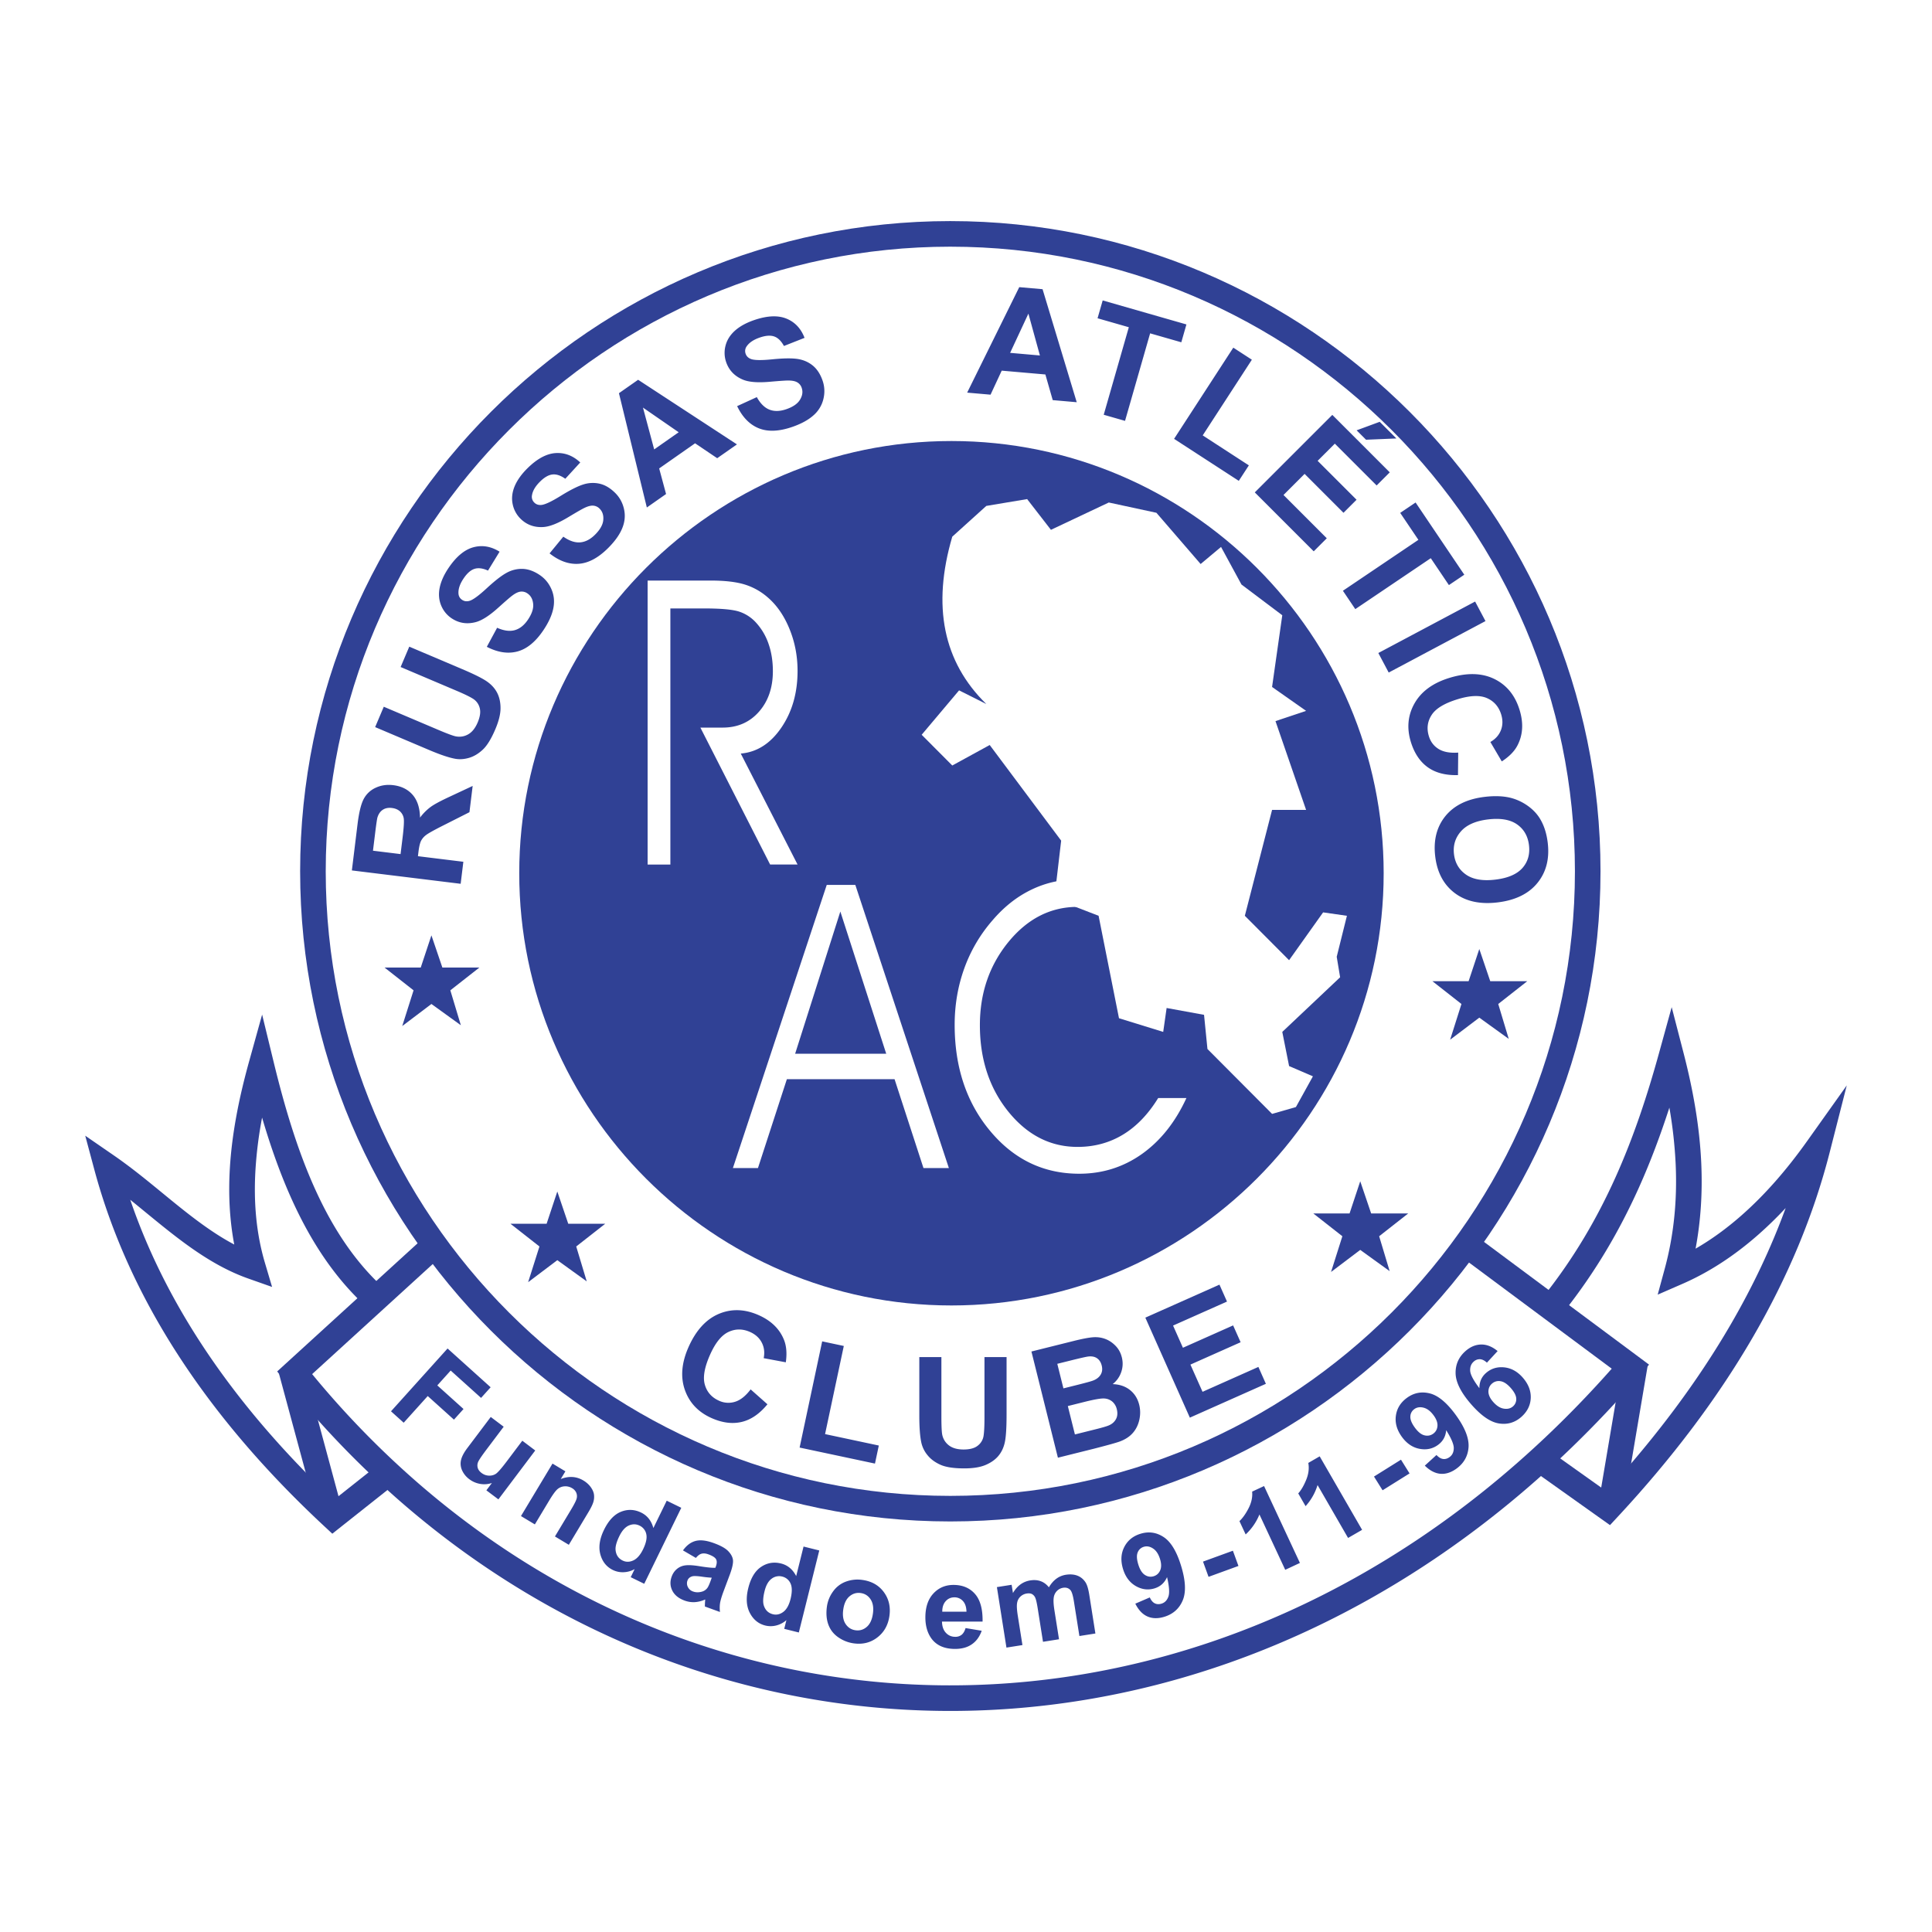
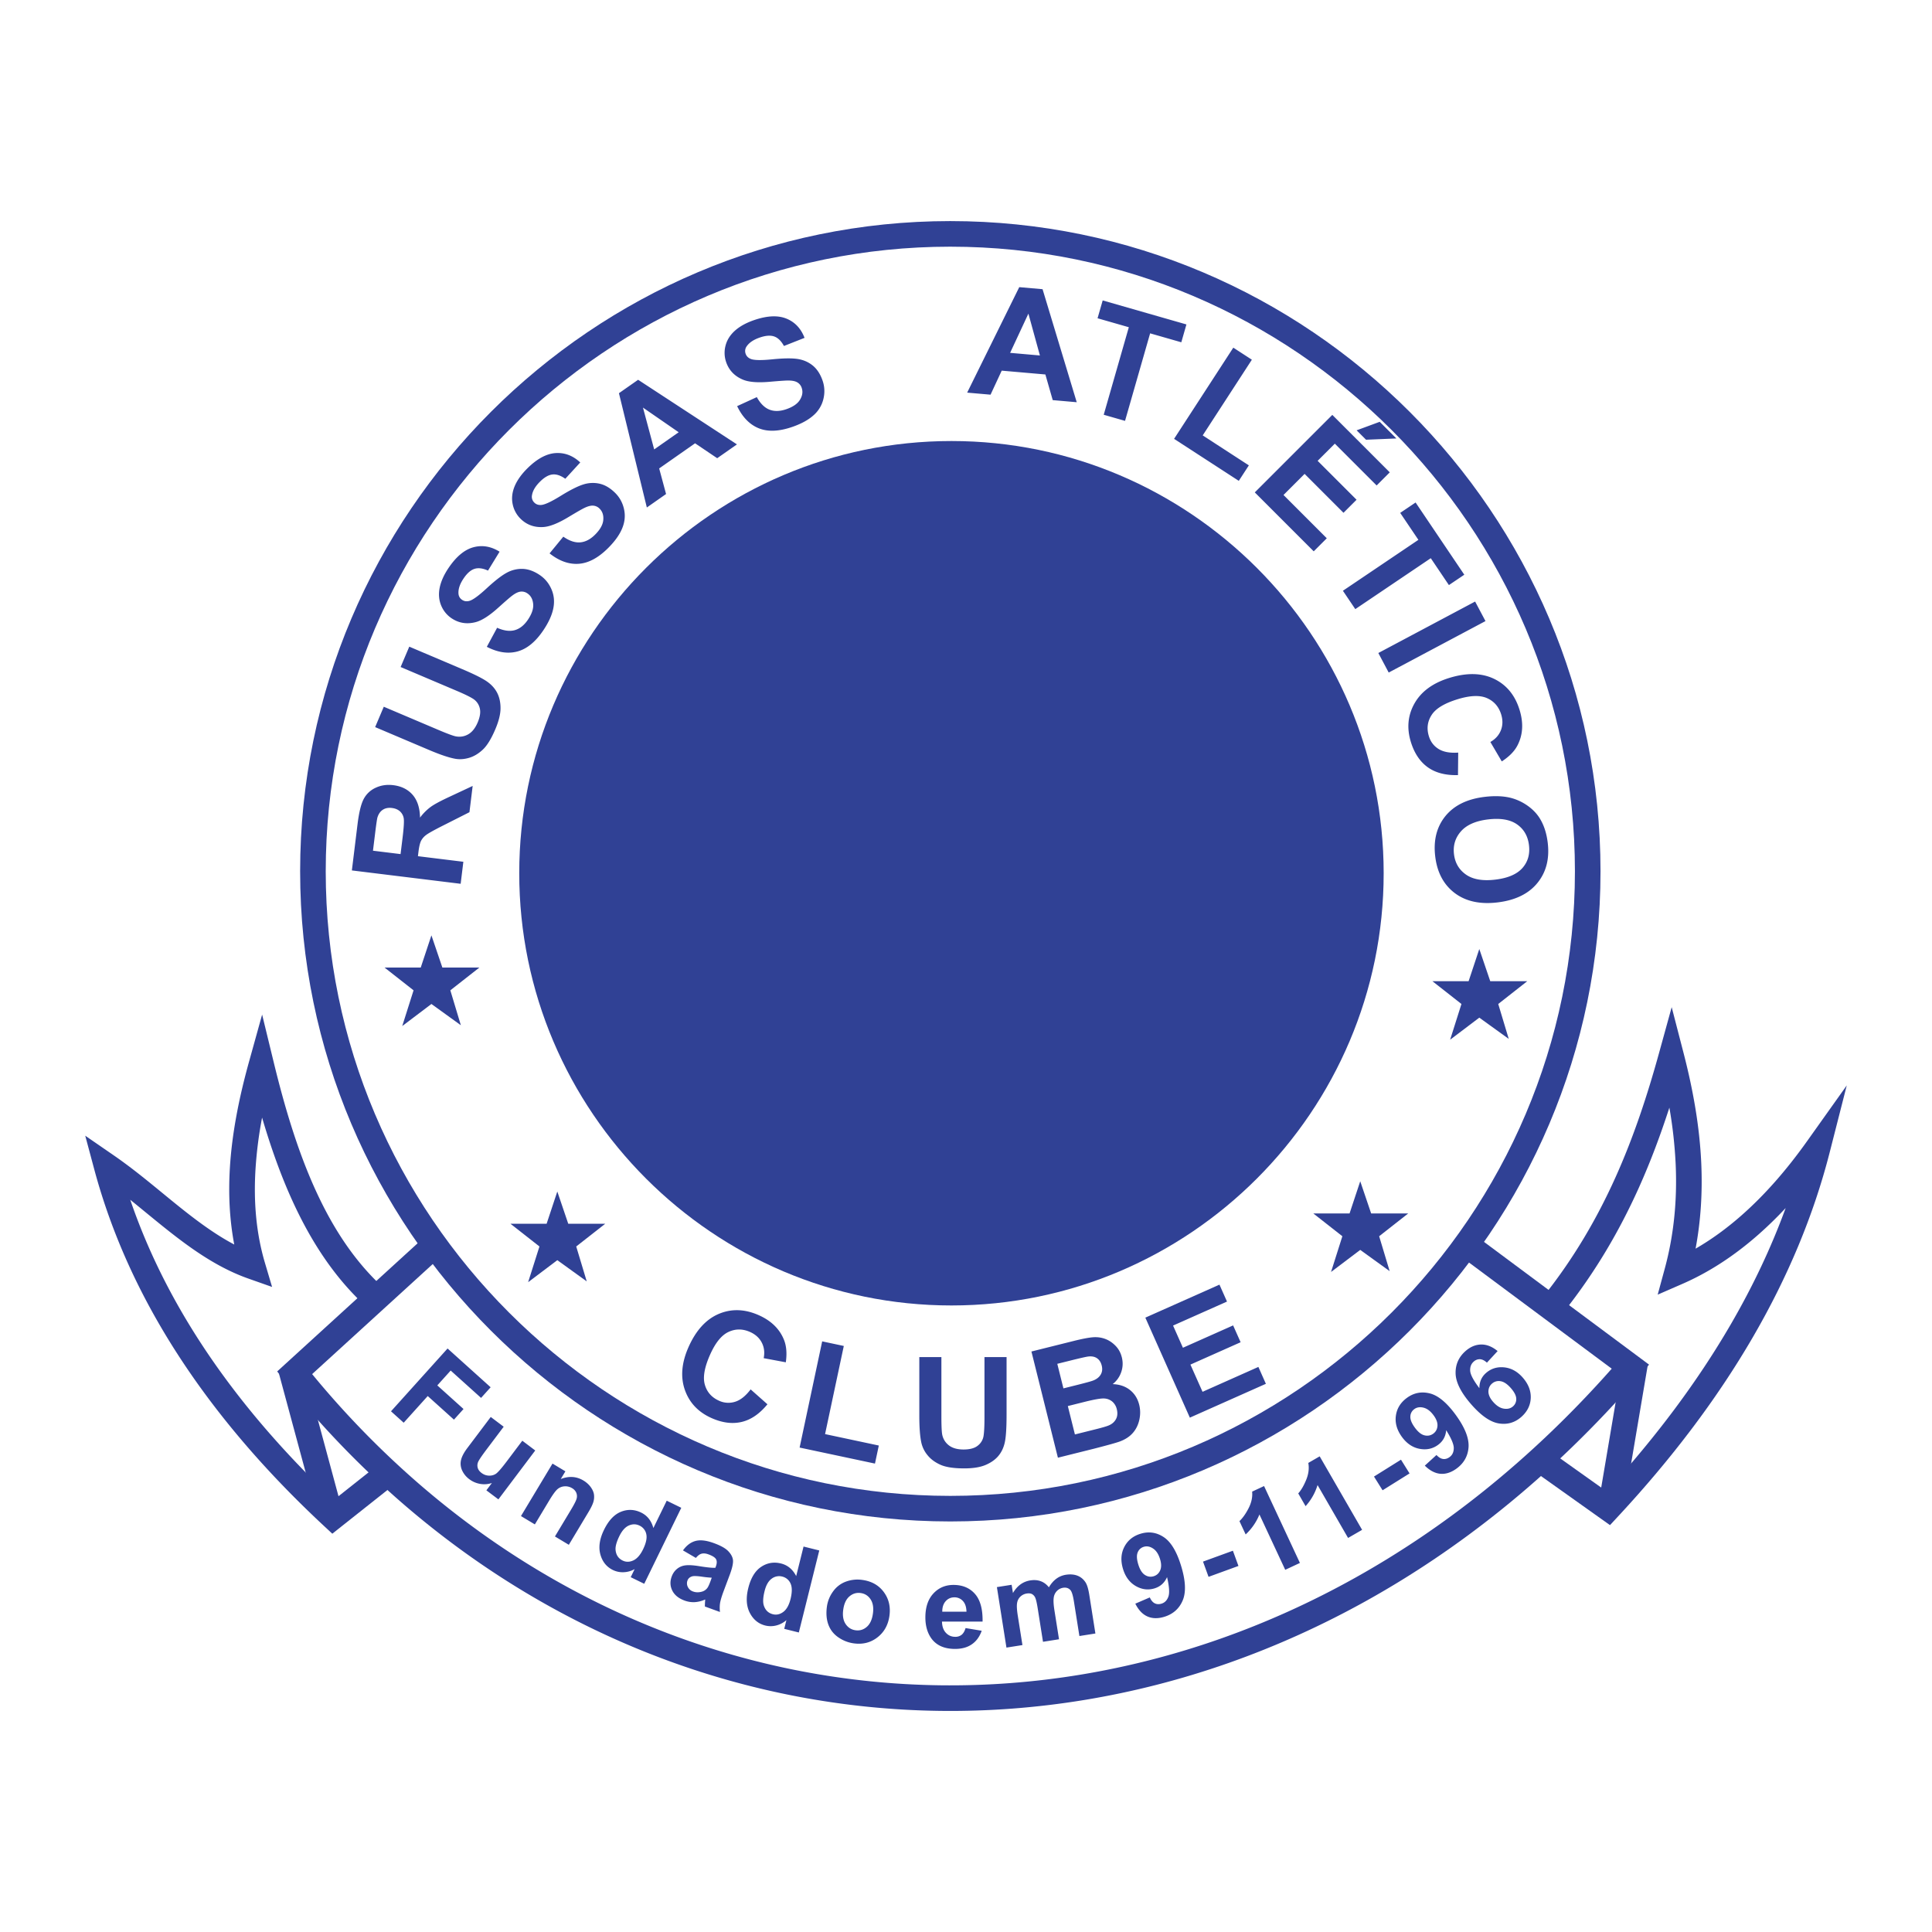
<svg xmlns="http://www.w3.org/2000/svg" width="2500" height="2500" viewBox="0 0 192.756 192.756">
-   <path fill-rule="evenodd" clip-rule="evenodd" fill="#fff" d="M0 0h192.756v192.756H0V0z" />
  <path d="M43.641 125.689l-12.499 11.406a90.773 90.773 0 0 0 10.765 11.039c15.033 12.969 33.278 19.771 51.909 20.008 18.641.234 37.674-6.105 54.27-19.424 4.43-3.557 8.688-7.609 12.717-12.164l-15.324-11.396 1.516-2.045 16.432 12.219 1.098.818-.895 1.037c-4.398 5.1-9.07 9.602-13.947 13.516-17.082 13.711-36.686 20.234-55.895 19.992-19.22-.242-38.041-7.26-53.546-20.635a93.58 93.58 0 0 1-11.839-12.297l-.749-.934.884-.807 13.389-12.219 1.714 1.886z" fill="#304195" />
  <path d="M94.814 22.058c17.866 0 34.083 7.286 45.834 19.036 11.75 11.75 19.035 27.968 19.035 45.833v.001c0 17.865-7.285 34.082-19.035 45.833-11.752 11.75-27.969 19.035-45.833 19.035h-.002c-17.865 0-34.083-7.285-45.833-19.035-11.75-11.752-19.035-27.969-19.036-45.833v-.002c0-17.865 7.286-34.083 19.036-45.833 11.751-11.75 27.968-19.035 45.834-19.035zm.001 2.553h-.002c-17.16 0-32.739 6.999-44.027 18.288-11.289 11.289-18.288 26.868-18.288 44.028v.002c0 17.159 6.999 32.737 18.288 44.026s26.868 18.289 44.028 18.289h.002c17.159 0 32.737-7 44.026-18.289 11.289-11.287 18.289-26.867 18.289-44.027v-.001c-.002-17.16-7-32.738-18.289-44.027s-26.867-18.289-44.027-18.289z" fill="#304195" />
  <path d="M94.927 44.001c23.751 0 43.122 19.371 43.122 43.122s-19.371 43.123-43.122 43.123c-23.75 0-43.122-19.371-43.122-43.123 0-23.75 19.371-43.122 43.122-43.122z" fill-rule="evenodd" clip-rule="evenodd" fill="#304195" />
  <path d="M36.656 130.471c-3.177-2.861-5.567-6.49-7.454-10.607-1.198-2.615-2.191-5.426-3.054-8.361a41.344 41.344 0 0 0-.658 5.18c-.195 3.23.064 6.352.946 9.324l.709 2.391-2.354-.83c-3.836-1.35-7.035-3.971-10.233-6.592-.521-.428-1.042-.855-1.563-1.275 1.635 4.789 3.921 9.461 6.859 14.016 3.535 5.479 8.014 10.793 13.438 15.941l4.569-3.621 1.586 1.994-5.433 4.305-.859.682-.802-.746c-5.939-5.525-10.82-11.252-14.644-17.18-3.837-5.947-6.606-12.094-8.309-18.441l-.896-3.342 2.851 1.965c1.694 1.168 3.256 2.447 4.818 3.727 2.341 1.92 4.683 3.838 7.198 5.164-.472-2.488-.592-5.037-.436-7.631.207-3.439.905-6.984 1.909-10.598l1.309-4.711 1.155 4.75c1.114 4.584 2.43 8.955 4.208 12.834 1.746 3.811 3.943 7.154 6.845 9.768l-1.705 1.894z" fill="#304195" />
  <path fill="#304195" d="M30.254 136.254l3.922 14.517-2.484.559-3.922-14.518 2.484-.558zM154.025 129.305c3.016-3.797 5.305-7.744 7.129-11.787 1.836-4.07 3.203-8.236 4.365-12.445l1.266-4.586 1.193 4.605c.953 3.686 1.602 7.363 1.76 11.029.121 2.816-.041 5.635-.57 8.459 1.568-.904 3.102-2.016 4.598-3.334 2.268-1.996 4.441-4.459 6.525-7.389l3.961-5.566-1.688 6.619c-1.6 6.281-4.17 12.465-7.711 18.551-3.527 6.064-8.016 12.025-13.465 17.883l-.76.818-.912-.648-6.861-4.879 1.477-2.076 5.947 4.23c4.98-5.455 9.104-10.99 12.369-16.604 2.238-3.848 4.074-7.734 5.508-11.66a38.991 38.991 0 0 1-2.705 2.635c-2.43 2.143-4.971 3.791-7.625 4.945l-2.438 1.062.697-2.562c.939-3.449 1.248-6.91 1.1-10.375a45.106 45.106 0 0 0-.631-5.721c-.879 2.715-1.881 5.406-3.076 8.057-1.904 4.221-4.299 8.346-7.457 12.322l-1.996-1.583z" />
  <path fill="#304195" d="M164.408 136.139l-2.404 14.211-2.524-.321 2.405-14.211 2.523.321z" />
  <path d="M39.011 140.805l5.643-6.266 4.297 3.869-.955 1.061-3.031-2.729-1.335 1.482 2.616 2.355-.955 1.061-2.616-2.355-2.398 2.662-1.266-1.14zm9.515 7.886l.551-.732a2.38 2.38 0 0 1-1.166.09 2.487 2.487 0 0 1-1.086-.467 2.271 2.271 0 0 1-.72-.879 1.612 1.612 0 0 1-.109-1.033c.08-.35.294-.754.641-1.213l2.325-3.086 1.291.973-1.688 2.24c-.518.688-.811 1.125-.879 1.316a.874.874 0 0 0-.018.562c.057.186.184.35.377.496.221.166.463.256.729.266s.497-.051.696-.18c.2-.133.564-.547 1.09-1.244l1.551-2.059 1.29.973-3.676 4.879-1.199-.902zm8.226 5.434l-1.385-.832 1.605-2.672c.34-.566.529-.949.57-1.152a.897.897 0 0 0-.057-.561.974.974 0 0 0-.397-.426 1.287 1.287 0 0 0-.765-.191c-.27.018-.505.113-.707.287-.201.176-.477.555-.829 1.141l-1.425 2.371-1.385-.832 3.146-5.236 1.286.773-.462.768c.813-.316 1.567-.268 2.26.148.305.184.552.408.739.67.186.262.293.518.32.768a1.79 1.79 0 0 1-.079.744c-.079.248-.239.574-.482.977l-1.953 3.255zm7.523 3.889l-1.349-.658.394-.807a2.4 2.4 0 0 1-1.136.312 2.225 2.225 0 0 1-1.035-.221c-.632-.309-1.048-.824-1.25-1.553-.2-.727-.08-1.547.363-2.455.454-.932 1.019-1.533 1.692-1.803s1.346-.244 2.015.082c.612.299 1.019.814 1.218 1.543l1.332-2.73 1.452.709-3.696 7.581zm-2.481-4.756c-.286.586-.411 1.049-.377 1.391.049.492.284.842.704 1.047.335.164.689.16 1.062-.01.372-.172.698-.539.973-1.104.307-.631.414-1.141.323-1.527a1.201 1.201 0 0 0-.672-.844c-.344-.168-.699-.172-1.065-.012s-.682.514-.948 1.059zm7.635 2.176l-1.288-.75c.357-.5.772-.812 1.248-.941.477-.129 1.086-.059 1.832.213.679.246 1.153.512 1.427.793.271.281.433.568.477.865.044.295-.052.773-.292 1.434l-.662 1.768c-.183.502-.294.885-.333 1.143-.039.256-.04.547-.007.869l-1.504-.547a6.135 6.135 0 0 1 .018-.502c.009-.1.012-.166.012-.199a2.944 2.944 0 0 1-1.039.266 2.535 2.535 0 0 1-1.015-.156c-.591-.215-.999-.545-1.223-.988-.224-.445-.246-.912-.067-1.404.117-.322.3-.584.548-.781.248-.199.536-.312.864-.346s.774-.006 1.337.086c.757.123 1.295.178 1.61.162l.055-.15c.107-.293.11-.525.012-.705-.099-.176-.348-.336-.748-.482-.271-.1-.501-.121-.691-.07-.19.047-.379.189-.571.422zm1.583 1.972a10.05 10.05 0 0 1-1.009-.105c-.454-.062-.761-.072-.922-.035-.249.07-.414.209-.492.426a.797.797 0 0 0 .037.639.886.886 0 0 0 .521.453c.275.1.568.104.882.016a1 1 0 0 0 .545-.373c.087-.113.196-.354.328-.717l.11-.304zm8.687 5.467l-1.455-.363.217-.871a2.428 2.428 0 0 1-1.046.543 2.25 2.25 0 0 1-1.058-.002c-.683-.17-1.197-.59-1.546-1.26-.347-.668-.4-1.496-.155-2.477.251-1.006.678-1.711 1.28-2.115s1.266-.518 1.988-.338c.661.164 1.166.584 1.512 1.256l.735-2.947 1.568.391-2.04 8.183zm-3.414-4.137c-.158.633-.185 1.111-.08 1.439.15.471.453.764.906.877.362.092.707.014 1.037-.23.328-.244.57-.672.723-1.281.169-.68.168-1.203-.001-1.562a1.203 1.203 0 0 0-.833-.686 1.218 1.218 0 0 0-1.044.211c-.326.232-.562.644-.708 1.232zm6.219 1.534a3.321 3.321 0 0 1 .61-1.488 2.711 2.711 0 0 1 1.273-.98 3.353 3.353 0 0 1 1.666-.17c.914.129 1.623.531 2.125 1.209.501.678.688 1.469.56 2.377-.128.914-.531 1.631-1.205 2.15-.676.52-1.461.715-2.356.59a3.52 3.52 0 0 1-1.534-.6c-.468-.32-.8-.742-.994-1.264-.193-.52-.243-1.129-.145-1.824zm1.628.316c-.084.6-.006 1.08.234 1.438.239.359.569.568.987.627s.791-.051 1.117-.33c.329-.279.536-.723.621-1.33.083-.592.005-1.068-.234-1.428-.237-.357-.564-.566-.982-.625s-.793.051-1.121.33c-.331.279-.537.718-.622 1.318zm12.201 1.846l1.612.27c-.207.59-.533 1.039-.981 1.348-.446.311-1.006.463-1.677.463-1.062 0-1.848-.344-2.358-1.039-.402-.557-.604-1.26-.604-2.105 0-1.014.265-1.807.795-2.381.529-.572 1.198-.859 2.007-.859.909 0 1.625.301 2.151.902.525.6.775 1.52.754 2.758h-4.05c.012.479.141.852.391 1.117.25.268.562.4.933.4a.994.994 0 0 0 .638-.205c.172-.142.304-.363.389-.669zm.093-1.635c-.012-.469-.131-.824-.361-1.068a1.117 1.117 0 0 0-.841-.363c-.354 0-.644.129-.874.387-.229.254-.343.604-.339 1.045h2.415v-.001zm3.035-2.451l1.471-.232.131.822c.424-.723 1.002-1.143 1.729-1.258.387-.061.734-.035 1.043.08.311.113.58.316.814.609.213-.363.461-.648.742-.857.281-.207.596-.338.945-.395.443-.068.834-.037 1.168.094s.605.359.812.684c.15.24.271.648.363 1.225l.609 3.857-1.596.252-.547-3.447c-.094-.6-.209-.977-.348-1.135-.184-.203-.428-.281-.734-.232a1.099 1.099 0 0 0-.6.305 1.152 1.152 0 0 0-.33.668c-.045.277-.023.699.066 1.268l.459 2.896-1.598.252-.523-3.305c-.092-.588-.182-.963-.264-1.123a.755.755 0 0 0-.324-.34c-.135-.064-.303-.08-.508-.049a1.165 1.165 0 0 0-.631.305 1.096 1.096 0 0 0-.334.643c-.047.264-.023.684.068 1.264l.465 2.932-1.596.252-.952-6.035zm13.81 1.652l1.445-.623c.131.293.295.49.494.588.199.1.424.111.678.033.318-.098.545-.326.678-.688.137-.361.094-1.014-.129-1.959-.25.572-.668.945-1.248 1.123-.635.195-1.26.117-1.869-.23-.609-.35-1.035-.916-1.275-1.701-.25-.818-.207-1.551.127-2.201.332-.648.873-1.09 1.625-1.318.818-.25 1.586-.139 2.305.334.717.473 1.299 1.432 1.74 2.881.451 1.475.502 2.621.156 3.441-.348.818-.959 1.363-1.836 1.631-.631.193-1.191.182-1.682-.035-.492-.217-.894-.643-1.209-1.276zm2.467-4.447c-.152-.5-.385-.852-.699-1.057-.312-.205-.621-.26-.922-.168a.922.922 0 0 0-.607.555c-.121.283-.102.682.055 1.197.158.52.379.871.658 1.051.279.182.574.225.883.131.297-.092.512-.285.643-.582.132-.297.128-.674-.011-1.127zm4.84 1.771l-.553-1.52 2.982-1.086.553 1.52-2.982 1.086zm9.115-1.386l-1.465.684-2.574-5.521a5.54 5.54 0 0 1-1.375 1.992l-.619-1.328c.322-.303.629-.734.914-1.291.285-.561.404-1.111.352-1.654l1.189-.555 3.578 7.673zm6.205-3.303l-1.4.809-3.045-5.277a5.551 5.551 0 0 1-1.195 2.105l-.732-1.271c.295-.328.561-.785.797-1.365.236-.582.305-1.141.207-1.678l1.135-.656 4.233 7.333zm2.043-3.947l-.857-1.369 2.693-1.684.855 1.371-2.691 1.682zm4.213-2.459l1.164-1.061c.219.234.438.367.658.396s.438-.033.65-.189c.271-.197.41-.486.418-.871.012-.387-.242-.988-.758-1.811-.051.621-.324 1.111-.816 1.469-.537.391-1.152.52-1.842.389s-1.277-.527-1.76-1.191c-.502-.693-.701-1.4-.598-2.123.102-.721.473-1.314 1.107-1.775.693-.504 1.455-.648 2.289-.436.832.213 1.693.932 2.584 2.156.906 1.25 1.328 2.316 1.268 3.205-.062.887-.463 1.602-1.205 2.141-.535.387-1.068.559-1.604.514-.533-.048-1.053-.317-1.555-.813zm.883-5.01c-.307-.422-.641-.678-1.002-.77-.363-.092-.674-.045-.928.141a.923.923 0 0 0-.395.723c-.021.307.125.678.441 1.113.32.439.643.701.965.779.324.08.615.025.877-.164.25-.182.393-.436.42-.758.028-.324-.097-.679-.378-1.064zm6.381-6.42l-1.068 1.156c-.238-.219-.471-.332-.693-.344a.868.868 0 0 0-.625.24c-.256.223-.373.527-.352.916.023.385.332.963.92 1.736-.006-.623.215-1.131.666-1.523.51-.443 1.115-.627 1.814-.555s1.318.414 1.852 1.027c.566.652.828 1.34.789 2.066-.039.723-.361 1.348-.959 1.869-.643.557-1.387.768-2.234.629-.848-.141-1.766-.779-2.756-1.916-1.014-1.166-1.529-2.193-1.547-3.084-.016-.891.32-1.635 1.008-2.234.484-.42 1.002-.631 1.555-.637s1.095.214 1.63.654zm-.451 5.064c.344.396.701.623 1.07.68.369.059.672-.016.906-.219a.942.942 0 0 0 .334-.756c-.002-.307-.18-.662-.529-1.064-.359-.412-.703-.646-1.033-.697a1.005 1.005 0 0 0-.859.238c-.234.203-.354.469-.355.793s.153.668.466 1.025zM45.96 88.176l-10.854-1.333.566-4.615c.143-1.16.345-1.99.604-2.492a2.52 2.52 0 0 1 1.193-1.136c.54-.255 1.128-.342 1.77-.263.814.1 1.459.423 1.931.965.47.543.718 1.302.737 2.271a5.189 5.189 0 0 1 1.056-1.063c.369-.268 1.007-.61 1.915-1.03l2.28-1.067-.321 2.621-2.558 1.294c-.914.46-1.491.779-1.737.959a1.73 1.73 0 0 0-.534.604c-.109.223-.194.584-.257 1.089l-.054.442 4.532.557-.269 2.197zm-5.996-2.963l.199-1.62c.129-1.051.167-1.714.11-1.988a1.2 1.2 0 0 0-.384-.67c-.2-.173-.461-.282-.787-.322-.366-.045-.672.018-.92.185-.249.167-.424.425-.529.774-.044.174-.123.706-.231 1.595l-.21 1.708 2.752.338zm-2.536-12.67l.862-2.032 5.452 2.314c.865.367 1.439.58 1.715.639.449.088.868.02 1.255-.2.39-.222.705-.617.945-1.184.245-.577.312-1.062.2-1.456a1.511 1.511 0 0 0-.644-.896c-.319-.207-.876-.477-1.673-.815l-5.569-2.364.863-2.032 5.288 2.245c1.209.513 2.04.929 2.492 1.251s.787.702 1.006 1.144c.217.44.323.953.318 1.532-.006.581-.18 1.271-.518 2.067-.408.961-.828 1.643-1.261 2.045-.434.403-.888.671-1.364.81-.477.138-.93.169-1.357.096-.633-.111-1.512-.407-2.64-.886l-5.37-2.278zm11.142-8.01l1.027-1.9c.67.299 1.256.378 1.759.238.499-.139.938-.485 1.314-1.042.397-.589.573-1.118.523-1.585-.047-.467-.237-.814-.571-1.039a.988.988 0 0 0-.674-.179c-.236.022-.516.153-.837.394-.22.162-.681.563-1.385 1.197-.905.818-1.669 1.304-2.29 1.459-.874.222-1.67.09-2.388-.394a2.815 2.815 0 0 1-1.031-1.268c-.224-.532-.276-1.117-.155-1.751.125-.635.419-1.299.889-1.996.769-1.14 1.595-1.827 2.482-2.067.887-.237 1.756-.09 2.61.443l-1.154 1.885c-.52-.237-.969-.294-1.345-.174-.379.12-.74.438-1.088.953-.359.532-.533 1.023-.516 1.47.008.289.13.513.365.671.215.145.46.178.735.099.35-.099.931-.523 1.74-1.273.812-.749 1.474-1.261 1.985-1.536a3.094 3.094 0 0 1 1.599-.38c.553.023 1.115.227 1.687.613.52.351.91.823 1.167 1.417.259.595.322 1.23.186 1.906-.135.677-.469 1.41-1 2.197-.773 1.146-1.631 1.849-2.575 2.105-.945.255-1.966.102-3.059-.463zm6.261-9.321l1.371-1.669c.601.421 1.161.61 1.682.569.517-.042 1.014-.297 1.489-.772.502-.502.776-.988.816-1.457.043-.468-.078-.844-.362-1.129a.984.984 0 0 0-.628-.304c-.235-.023-.535.052-.896.227-.247.117-.776.423-1.588.911-1.044.63-1.887.961-2.526.995-.9.051-1.656-.23-2.269-.843a2.82 2.82 0 0 1-.771-1.44c-.119-.566-.058-1.149.182-1.749.244-.599.659-1.196 1.253-1.79.972-.972 1.914-1.489 2.83-1.556.917-.063 1.741.247 2.478.933L56.4 47.767c-.465-.331-.895-.474-1.288-.427-.394.045-.81.288-1.249.728-.454.454-.718.902-.787 1.345a.796.796 0 0 0 .23.728c.184.184.418.263.703.238.362-.031 1.013-.336 1.952-.918.94-.58 1.688-.956 2.242-1.128a3.096 3.096 0 0 1 1.642-.069c.538.128 1.051.436 1.54.924.443.443.736.981.875 1.613.141.634.081 1.27-.182 1.906-.261.64-.729 1.295-1.401 1.967-.978.978-1.953 1.503-2.929 1.575-.979.073-1.952-.273-2.917-1.037zm18.694-10.875l-1.969 1.379-2.208-1.488-3.582 2.508.687 2.553-1.918 1.344-2.783-11.403 1.913-1.339 9.86 6.446zm-5.813-1.211l-3.563-2.46 1.119 4.172 2.444-1.712zm5.832-2.606l1.963-.899c.355.642.776 1.058 1.262 1.249.482.189 1.041.177 1.677-.042.672-.231 1.131-.548 1.372-.952.244-.402.3-.793.169-1.174a.98.98 0 0 0-.432-.548c-.202-.125-.503-.188-.905-.189-.273-.002-.883.04-1.827.123-1.215.109-2.117.037-2.707-.212-.831-.349-1.388-.933-1.669-1.751a2.815 2.815 0 0 1-.062-1.633c.141-.56.452-1.058.93-1.491.481-.433 1.117-.786 1.911-1.06 1.3-.448 2.373-.499 3.226-.157.852.345 1.457.985 1.818 1.924l-2.056.811c-.272-.501-.597-.818-.97-.948-.374-.132-.854-.096-1.442.106-.607.209-1.042.496-1.297.864a.793.793 0 0 0-.112.755c.085.245.26.419.527.521.338.131 1.059.142 2.156.03 1.099-.109 1.936-.12 2.51-.032.575.09 1.076.308 1.506.658.428.351.754.853.979 1.505.204.592.232 1.205.079 1.834a3.119 3.119 0 0 1-.999 1.634c-.515.46-1.223.844-2.121 1.153-1.308.45-2.415.495-3.324.132-.907-.365-1.629-1.103-2.162-2.211zm33.882-.39l-2.395-.21-.734-2.559-4.355-.381-1.115 2.397-2.333-.204 5.197-10.524 2.326.204 3.409 11.277zm-3.674-4.664l-1.148-4.175-1.824 3.914 2.972.261zm6.367 5.915l2.504-8.733-3.119-.894.512-1.78 8.354 2.396-.51 1.78-3.111-.892-2.504 8.733-2.126-.61zm7.02 2.403l5.908-9.098 1.852 1.203-4.904 7.551 4.604 2.99-1.004 1.545-6.456-4.191zm8.052 5.343l7.734-7.733 5.732 5.733-1.309 1.309-4.172-4.172-1.715 1.714 3.883 3.882-1.303 1.302-3.881-3.882-2.105 2.105 4.318 4.319-1.303 1.303-5.879-5.88zm10.159-6.193l2.305-.85 1.662 1.662-3.027.126-.94-.938zm-1.368 16.007l7.531-5.081-1.814-2.689 1.535-1.036 4.859 7.205-1.535 1.035-1.809-2.683-7.531 5.081-1.236-1.832zm3.534 6.211l9.656-5.135 1.035 1.949-9.656 5.135-1.035-1.949zm7.97 9.936l-.023 2.244c-1.238.035-2.244-.228-3.023-.788-.775-.559-1.336-1.402-1.68-2.524-.424-1.388-.299-2.675.375-3.858.678-1.184 1.838-2.029 3.482-2.531 1.74-.533 3.229-.496 4.469.108 1.236.604 2.08 1.638 2.527 3.104.391 1.278.332 2.433-.182 3.464-.299.613-.834 1.166-1.598 1.66l-1.139-1.939c.506-.288.855-.677 1.049-1.167.193-.488.203-1.013.033-1.573-.238-.775-.709-1.321-1.412-1.632-.703-.312-1.678-.278-2.924.103-1.324.404-2.193.928-2.607 1.577-.418.647-.508 1.351-.275 2.111.172.562.496.99.979 1.285.479.294 1.129.412 1.949.356zm2.606 4.421c1.107-.136 2.055-.085 2.846.153.582.18 1.119.455 1.613.828.488.374.873.801 1.146 1.283.371.642.609 1.402.717 2.287.197 1.6-.141 2.939-1.016 4.022-.873 1.082-2.195 1.732-3.961 1.949-1.754.215-3.184-.094-4.291-.925-1.104-.832-1.756-2.044-1.951-3.637-.199-1.614.137-2.959 1.002-4.033.869-1.073 2.168-1.715 3.895-1.927zm.349 2.248c-1.229.151-2.125.551-2.689 1.195-.564.646-.793 1.406-.686 2.28.107.872.508 1.551 1.209 2.035.699.481 1.676.646 2.934.491 1.244-.152 2.139-.539 2.686-1.158.545-.621.762-1.384.65-2.286-.111-.905-.512-1.595-1.199-2.072-.686-.475-1.653-.638-2.905-.485zM74.891 138.619l1.676 1.486c-.785.957-1.642 1.543-2.574 1.762-.93.219-1.933.09-3.003-.387-1.324-.59-2.211-1.527-2.662-2.811-.449-1.287-.326-2.715.372-4.283.74-1.66 1.743-2.758 3.01-3.297 1.266-.535 2.597-.494 3.995.129 1.22.543 2.051 1.346 2.492 2.406.266.627.332 1.393.204 2.293l-2.208-.412c.114-.57.05-1.09-.193-1.557-.241-.465-.63-.816-1.164-1.055-.738-.328-1.458-.332-2.155-.004-.696.324-1.308 1.08-1.837 2.27-.562 1.262-.737 2.262-.52 2.998.214.738.686 1.268 1.41 1.592a2.21 2.21 0 0 0 1.609.104c.539-.167 1.054-.58 1.548-1.234zm4.886 5.805l2.252-10.596 2.157.459-1.869 8.793 5.362 1.141-.383 1.801-7.519-1.598zm11.942-9.029h2.204v5.914c0 .939.028 1.549.082 1.826.094.447.321.807.674 1.076.356.271.841.406 1.457.406.625 0 1.099-.127 1.417-.385a1.51 1.51 0 0 0 .572-.939c.064-.375.096-.992.096-1.857v-6.041h2.205v5.736c0 1.312-.059 2.238-.178 2.779s-.338.996-.66 1.371c-.318.371-.75.668-1.283.889-.537.223-1.238.332-2.103.332-1.042 0-1.833-.121-2.372-.361-.539-.242-.964-.555-1.276-.939a2.986 2.986 0 0 1-.618-1.209c-.145-.627-.216-1.549-.216-2.773v-5.825h-.001zm11.187-.555l4.236-1.057c.838-.209 1.473-.33 1.902-.363s.834.021 1.215.162.723.367 1.033.684c.309.312.52.701.633 1.156.125.496.105.986-.059 1.467a2.564 2.564 0 0 1-.855 1.205c.691.025 1.27.223 1.727.588.463.367.768.857.92 1.469.121.48.127.979.016 1.49-.111.51-.326.951-.646 1.318-.32.369-.756.656-1.311.861-.346.127-1.201.365-2.562.715l-3.607.9-2.642-10.595zm2.58 1.228l.611 2.451 1.4-.35c.834-.209 1.35-.35 1.547-.426.354-.133.611-.33.768-.592.158-.262.193-.564.107-.908-.082-.328-.236-.57-.469-.73s-.533-.217-.898-.17c-.219.029-.83.168-1.838.42l-1.228.305zm1.051 4.215l.707 2.832 1.979-.494c.771-.191 1.256-.334 1.451-.43.305-.137.527-.344.672-.615.145-.273.17-.602.078-.977a1.441 1.441 0 0 0-.436-.75 1.353 1.353 0 0 0-.789-.32c-.316-.027-.963.08-1.936.322l-1.726.432zm12.174 1.156l-4.441-9.977 7.395-3.293.752 1.689-5.381 2.395.984 2.213 5.008-2.23.748 1.68-5.008 2.23 1.209 2.715 5.572-2.482.748 1.684-7.586 3.376zM40.132 102.369l1.129-3.564-2.894-2.272h3.61l1.066-3.213 1.092 3.213h3.692l-2.897 2.272 1.049 3.482-2.936-2.119-2.911 2.201zM144.68 103.732l1.129-3.564-2.895-2.272h3.609l1.067-3.213 1.092 3.213h3.691l-2.894 2.272 1.048 3.482-2.937-2.119-2.91 2.201zM52.691 127.926l1.13-3.565-2.895-2.269h3.611l1.066-3.215 1.091 3.215h3.692l-2.896 2.269 1.049 3.483-2.936-2.117-2.912 2.199zM132.799 126.904l1.129-3.564-2.895-2.272h3.612l1.066-3.213 1.09 3.213h3.693l-2.896 2.272 1.048 3.482-2.935-2.119-2.912 2.201z" fill-rule="evenodd" clip-rule="evenodd" fill="#304195" />
-   <path d="M66.883 60.707v25.549h-2.27V57.923h6.299c1.385 0 2.495.127 3.341.379a6.301 6.301 0 0 1 2.292 1.255c.935.79 1.671 1.846 2.215 3.174.544 1.321.813 2.723.813 4.204 0 2.192-.538 4.078-1.616 5.658-1.083 1.587-2.429 2.451-4.05 2.59l5.666 11.071h-2.737l-6.958-13.662h2.22c1.484 0 2.687-.524 3.616-1.574.928-1.049 1.396-2.404 1.396-4.051 0-.996-.143-1.906-.429-2.723a6.022 6.022 0 0 0-1.264-2.139 3.934 3.934 0 0 0-1.666-1.083c-.648-.212-1.808-.318-3.473-.318h-3.395v.003zM75.621 116.539h-2.5l9.363-28.252h2.852l9.334 28.252h-2.534l-2.885-8.867H78.506l-2.885 8.867zm12.797-11.41l-4.577-14.186-4.509 14.186h9.086zm27.297-9.53c-1.08-1.755-2.291-3.053-3.631-3.88-1.336-.828-2.863-1.239-4.572-1.239-2.686 0-4.982 1.166-6.891 3.49-1.906 2.331-2.857 5.099-2.857 8.312 0 3.41.951 6.291 2.846 8.635 1.896 2.338 4.193 3.51 6.902 3.51 1.67 0 3.18-.41 4.527-1.225 1.346-.814 2.518-2.033 3.512-3.648h2.818c-1.104 2.402-2.586 4.264-4.441 5.582-1.855 1.311-3.938 1.967-6.252 1.967-3.547 0-6.506-1.416-8.875-4.252-2.372-2.828-3.554-6.371-3.554-10.609 0-1.979.322-3.854.961-5.629a14.993 14.993 0 0 1 2.817-4.794c1.148-1.345 2.439-2.364 3.871-3.053 1.432-.695 2.98-1.04 4.65-1.04 2.398 0 4.555.682 6.471 2.053 1.92 1.371 3.436 3.312 4.549 5.821h-2.851v-.001z" fill-rule="evenodd" clip-rule="evenodd" fill="#fff" />
-   <path d="M110.623 50.135l-5.771 2.726-2.375-3.067-4.074.682-3.394 3.067c-2.036 6.929-.904 12.494 3.394 16.698l-2.715-1.363-3.733 4.43 3.055 3.066 3.734-2.044 7.129 9.541-.68 5.793 4.414 1.704 2.035 10.222 4.412 1.363.34-2.385 3.734.682.34 3.408 6.449 6.475 2.377-.682 1.697-3.066-2.377-1.023-.68-3.408 5.771-5.451-.34-2.045 1.018-4.089-2.375-.341-3.395 4.771-4.414-4.43 2.717-10.563h3.395l-3.055-8.86 3.055-1.022-3.395-2.385 1.018-7.156-4.072-3.066-2.037-3.749-2.037 1.704-4.412-5.111-4.753-1.026z" fill-rule="evenodd" clip-rule="evenodd" fill="#fff" />
</svg>